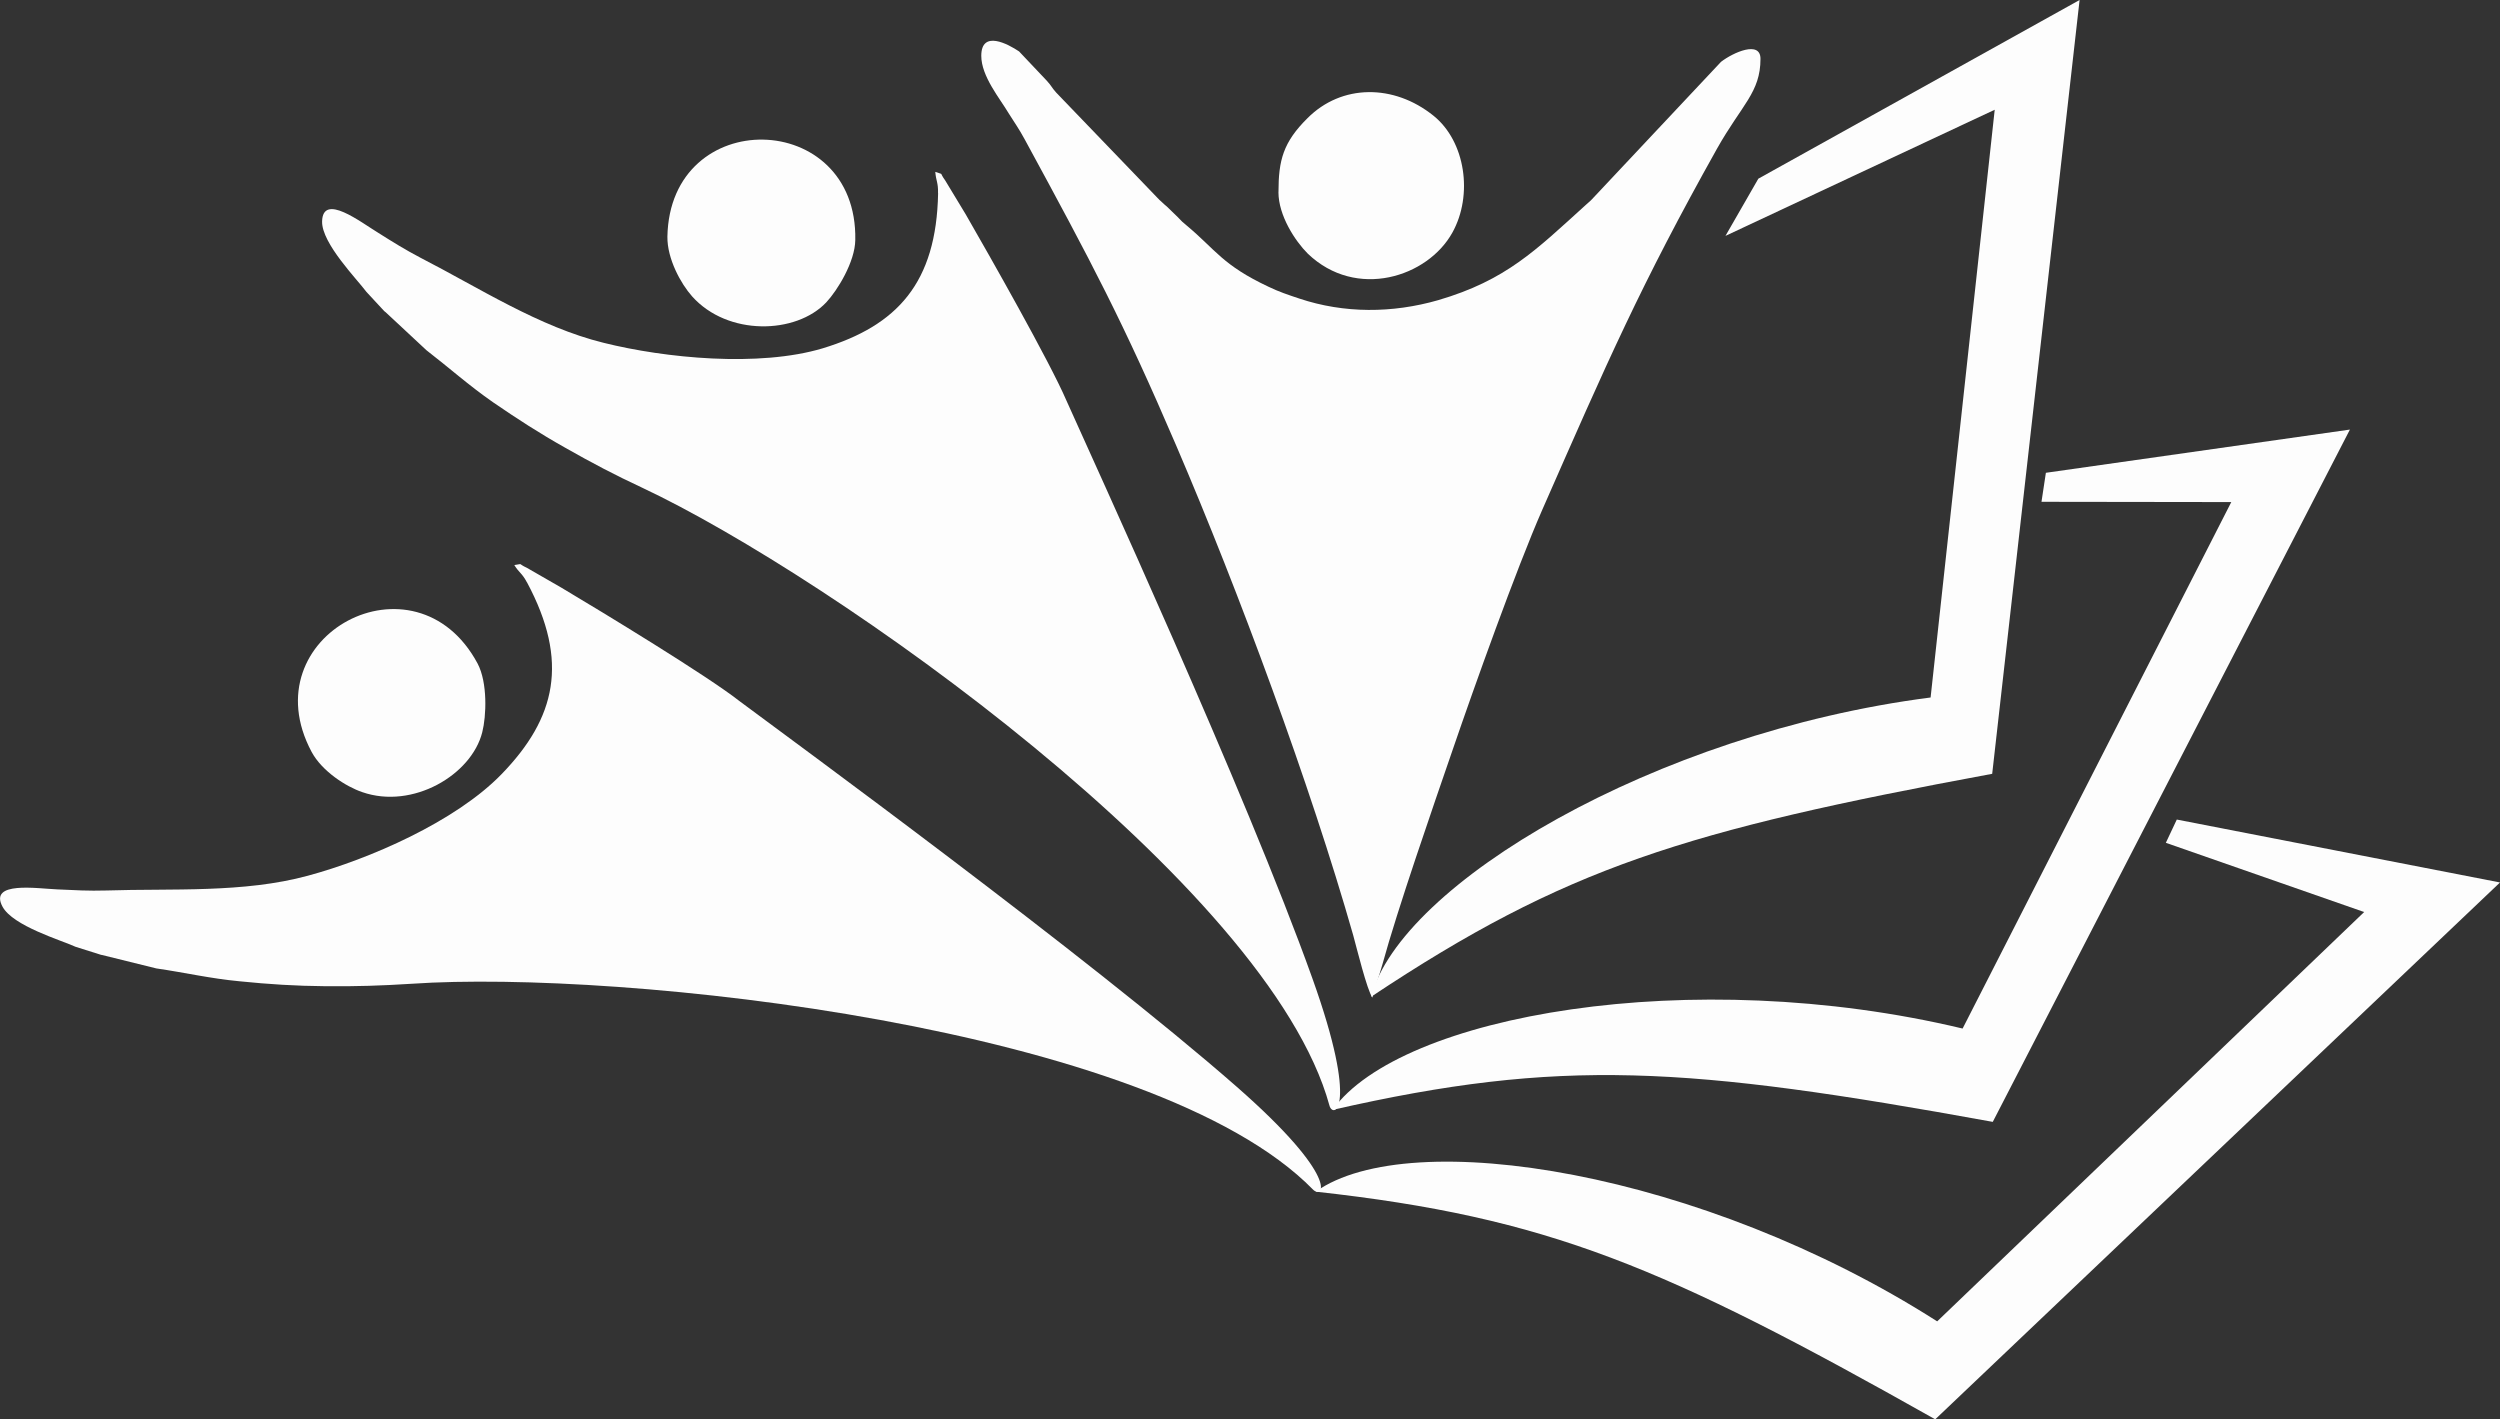
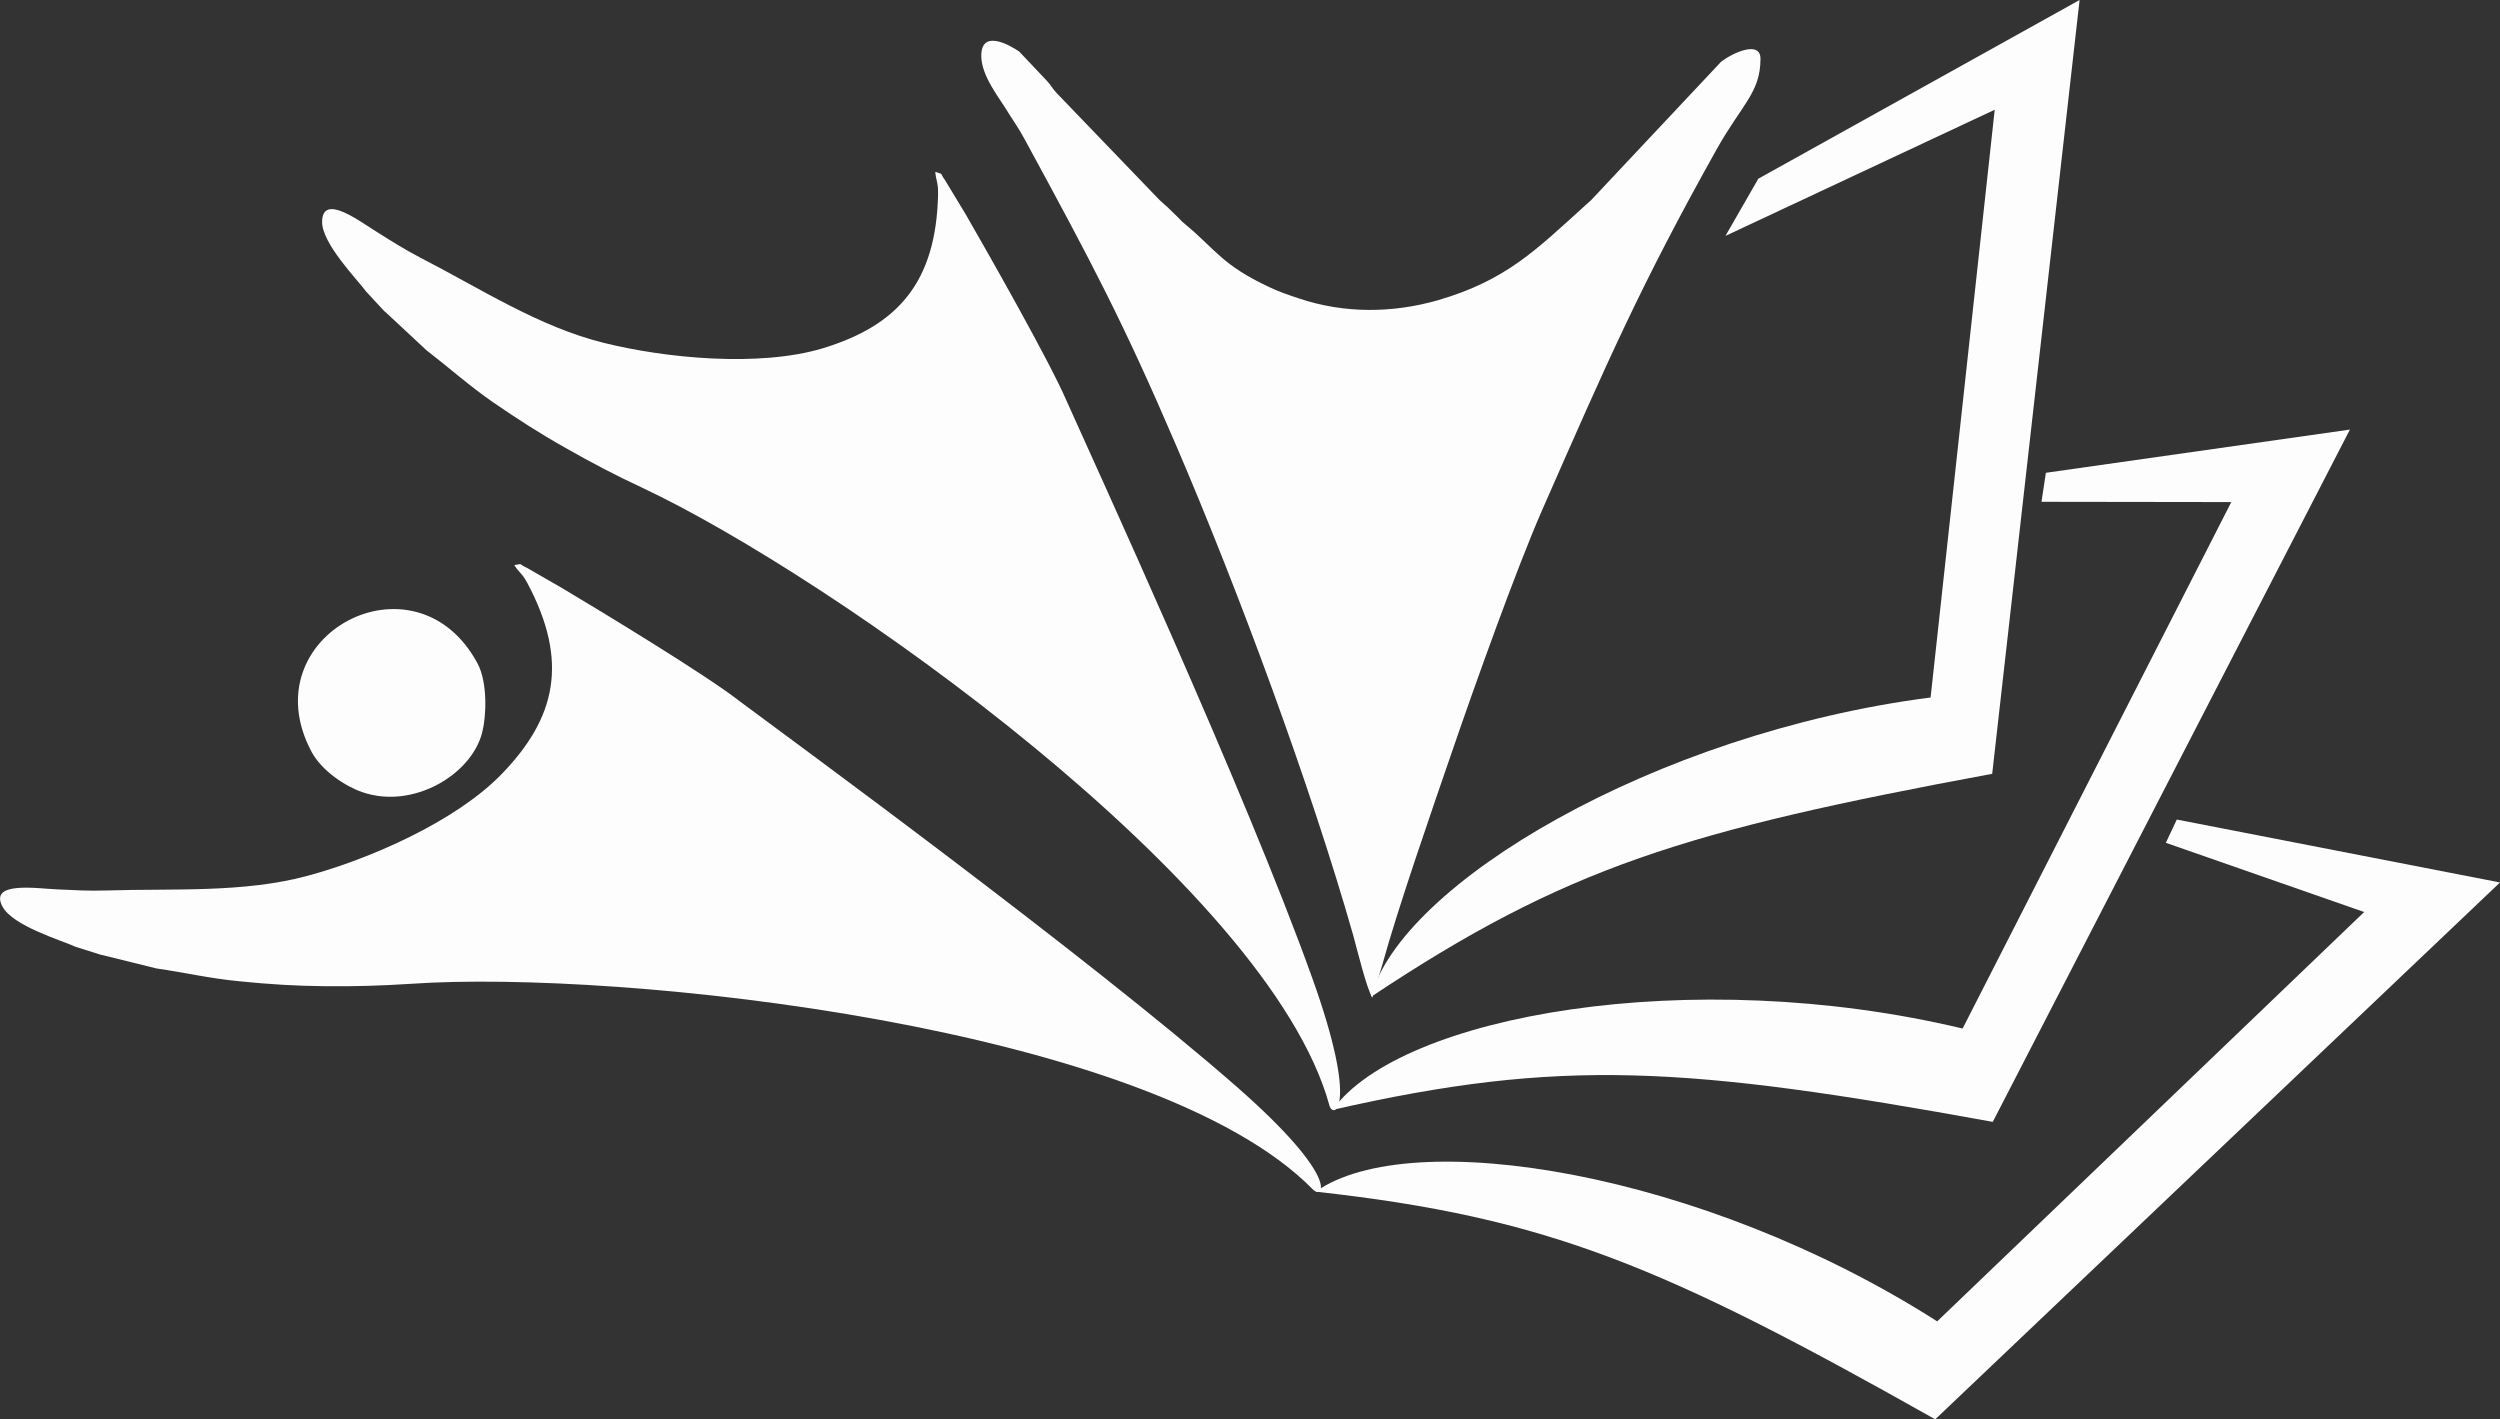
<svg xmlns="http://www.w3.org/2000/svg" id="Capa_2" data-name="Capa 2" viewBox="0 0 654.78 371.73">
  <rect x="0" y="0" width="654.78" height="371.73" fill="#333333" stroke="none" />
  <defs>
    <style>      .cls-1 {        fill: #fdfdfd;        fill-rule: evenodd;      }    </style>
  </defs>
  <g id="Capa_1-2" data-name="Capa 1">
    <g>
      <path class="cls-1" d="m349.05,290.68c59.83-13.62,92.47-11.47,172.88,3.15l93.54-181.32-79.63,11.32-1.15,7.6,49.71.07-70.37,137.89c-71.02-16.98-147.27-3.51-164.99,21.28h0Z" />
      <path class="cls-1" d="m344.6,312.11c60.97,6.74,91.03,19.49,162.26,59.63l147.92-140.61-84.65-16.48-2.87,6.09,51.94,18.13-111.83,107.21c-61.48-39.27-137.95-51.6-162.77-33.97h0Z" />
      <path class="cls-1" d="m359.09,261.08c51.07-33.97,82.28-43.5,162.69-58.41L544.67,0l-84.14,46.8-8.61,14.98,70.52-33.04-16.79,153.94c-72.38,9.32-138.88,48.95-146.55,78.4h0Z" />
      <path class="cls-1" d="m303.57,52.24c-.14-.14-.29-.29-.43-.43l-26.47-27.52c-1.29-1.43-1.15-1.65-2.44-3.08l-7.32-7.74c-2.87-1.93-9.9-5.73-9.9,1.15,0,5.37,4.88,11.18,7.17,15.05,1.51,2.44,2.65,3.94,4.23,6.88,17.57,32.32,25.75,47.73,39.67,80.19,16.36,38.13,35.15,88.94,46.34,128.21.93,3.37,3.59,14.26,5.02,16.34.72-3.01,1.65-5.23,2.58-8.53,4.02-14.69,13.2-41.14,18.58-56.76,5.45-15.91,16.5-46.87,23.31-62.42,17.07-38.84,25.75-58.84,45.77-94.6,6.53-11.61,11.41-14.76,11.41-23.58,0-4.87-7.17-1.65-10.33.79l-33.86,36.05c-.07.07-.29.29-.36.36,0,0-1.08.93-1.29,1.15-12.98,11.75-20.73,19.64-38.59,24.87-11.98,3.44-24.6,3.51-36.37-.43-2.8-.93-5.38-1.79-8.03-3.08-12.05-5.66-13.84-9.67-21.38-15.98-1.08-.86-1.43-1.22-2.44-2.29-1.15-1.07-1.65-1.65-2.8-2.72-.79-.72-.57-.43-1.29-1.15l-.79-.72Z" />
-       <path class="cls-1" d="m334.84,50.31c0,6.16,4.38,12.83,7.68,16.12,12.7,12.18,31.42,6.16,37.88-5.52,5.45-9.82,3.44-23.86-4.95-30.6-10.4-8.38-24.1-8.31-33,.64-6.38,6.31-7.6,11.04-7.6,19.35h0Z" />
      <path class="cls-1" d="m245.68,50.6c.07-2.8-.5-3.08-.72-5.59,2.51.93.86-.14,2.58,2.22l5.38,8.89c6.24,10.82,22.09,38.77,26.33,48.66,6.6,14.83,47.06,102.7,64.49,151.5,12.34,34.47,5.38,36.84,4.45,33.25-15.85-57.83-130.63-138.6-180.05-161.82-7.1-3.3-13.2-6.52-20.01-10.39-6.89-3.87-12.63-7.6-19.01-11.97-6.38-4.44-11.48-9.03-17.43-13.62l-10.69-9.96c-.14-.07-.36-.29-.43-.36l-4.59-4.95c-2.44-3.3-11.69-12.68-11.62-18.42.14-7.67,10.19.21,14.71,2.94,3.87,2.44,6.96,4.37,11.05,6.52,15.35,7.88,31.06,18.13,47.99,22.29,16.07,4.01,40.67,6.45,57.39,1.43,19.51-5.95,29.77-17.13,30.2-40.63h0Z" />
-       <path class="cls-1" d="m224.01,62.85c-.07,5.73-4.66,13.19-7.6,16.34-7.89,8.38-25.82,8.89-35.15-1.58-2.94-3.3-6.53-9.82-6.46-15.62.65-34.54,49.86-33.54,49.21.86h0Z" />
+       <path class="cls-1" d="m224.01,62.85h0Z" />
      <path class="cls-1" d="m138,152.51c-1.29-2.44-2.01-2.44-3.3-4.51,2.58-.36.65-.5,3.3.72l8.97,5.16c10.83,6.45,38.23,23.08,46.7,29.74,13.06,9.75,91.17,66.79,130.2,100.98,27.55,24.15,22.6,29.6,20.01,26.95-41.96-42.86-181.56-57.62-236.08-53.89-7.82.5-14.71.72-22.52.64-7.89-.07-14.71-.5-22.52-1.29-7.68-.72-14.35-2.29-21.81-3.37l-14.2-3.51c-.14,0-.36-.07-.57-.14l-6.38-2.01c-3.73-1.72-16.43-5.45-19.15-10.53-3.59-6.74,9.04-4.73,14.35-4.51,4.59.21,8.18.43,12.84.29,17.14-.57,35.94.72,52.8-3.87,15.93-4.3,38.66-14.12,50.79-26.66,14.13-14.62,17.72-29.38,6.6-50.17h0Z" />
      <path class="cls-1" d="m125.09,173.79c2.65,5.02,2.3,13.76,1.22,17.99-2.8,11.18-18.22,20.28-31.42,15.69-4.23-1.43-10.54-5.45-13.27-10.53-16.28-30.46,27.19-53.53,43.47-23.15h0Z" />
    </g>
  </g>
</svg>